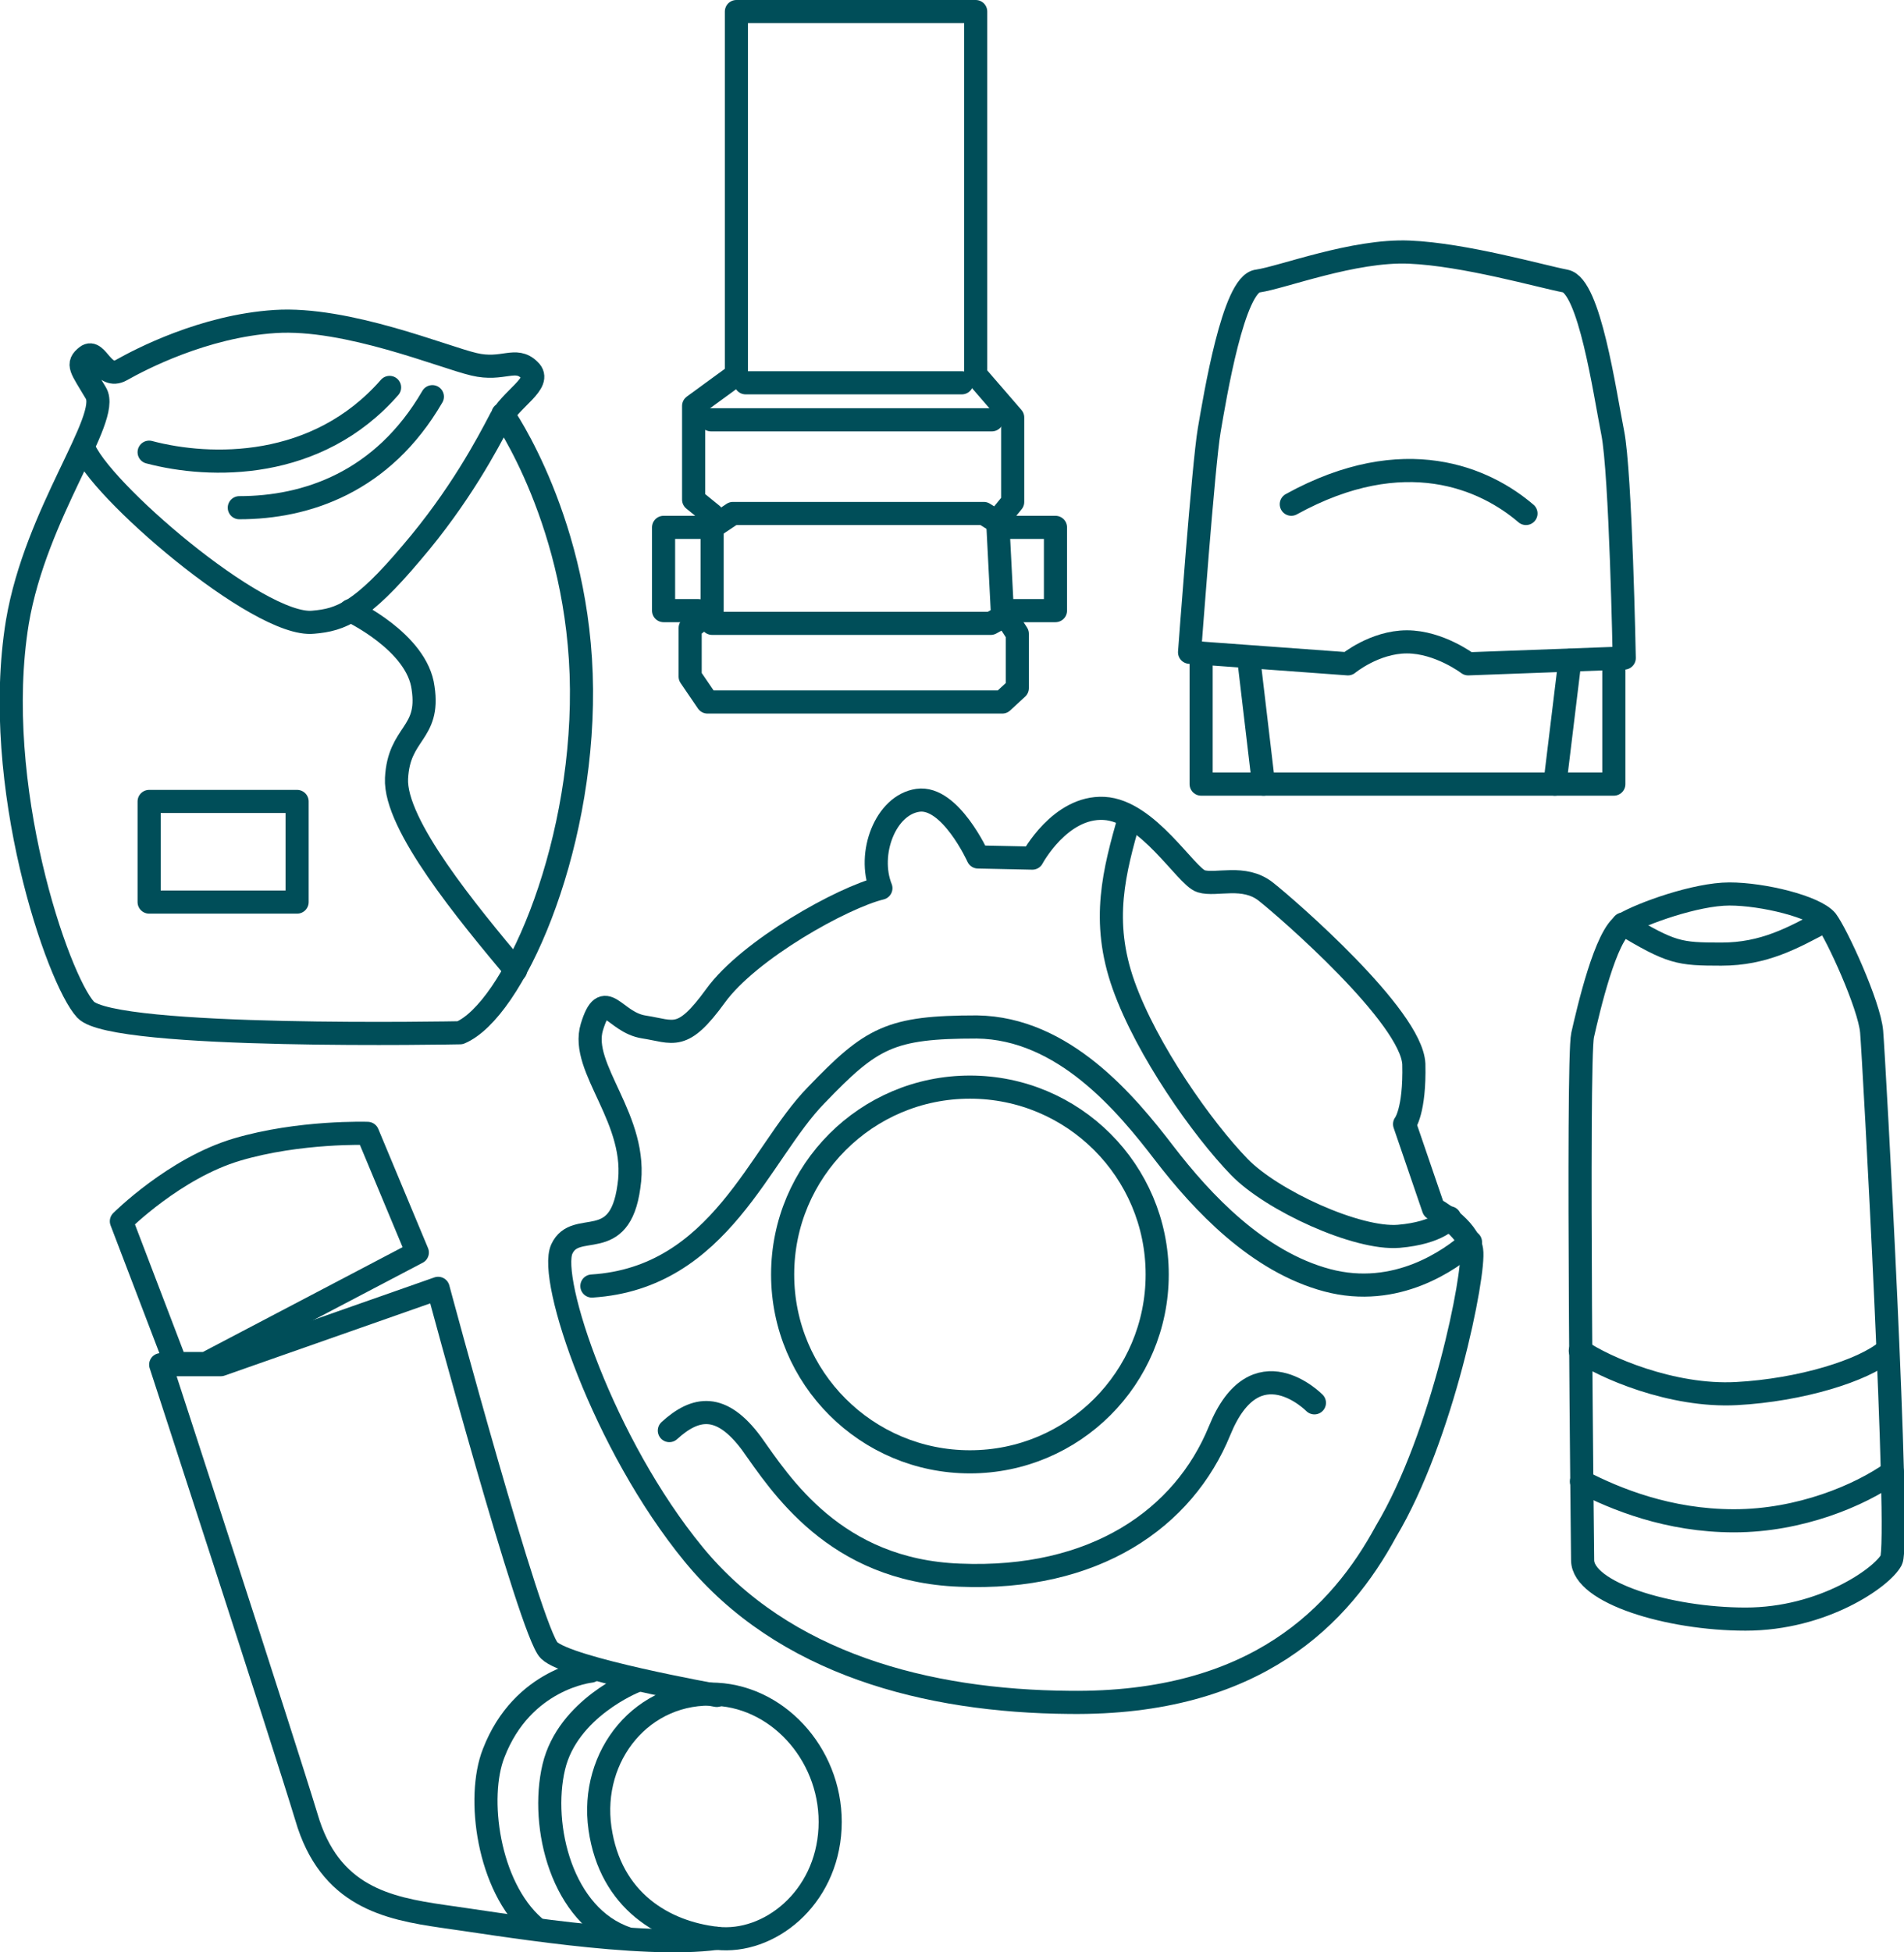
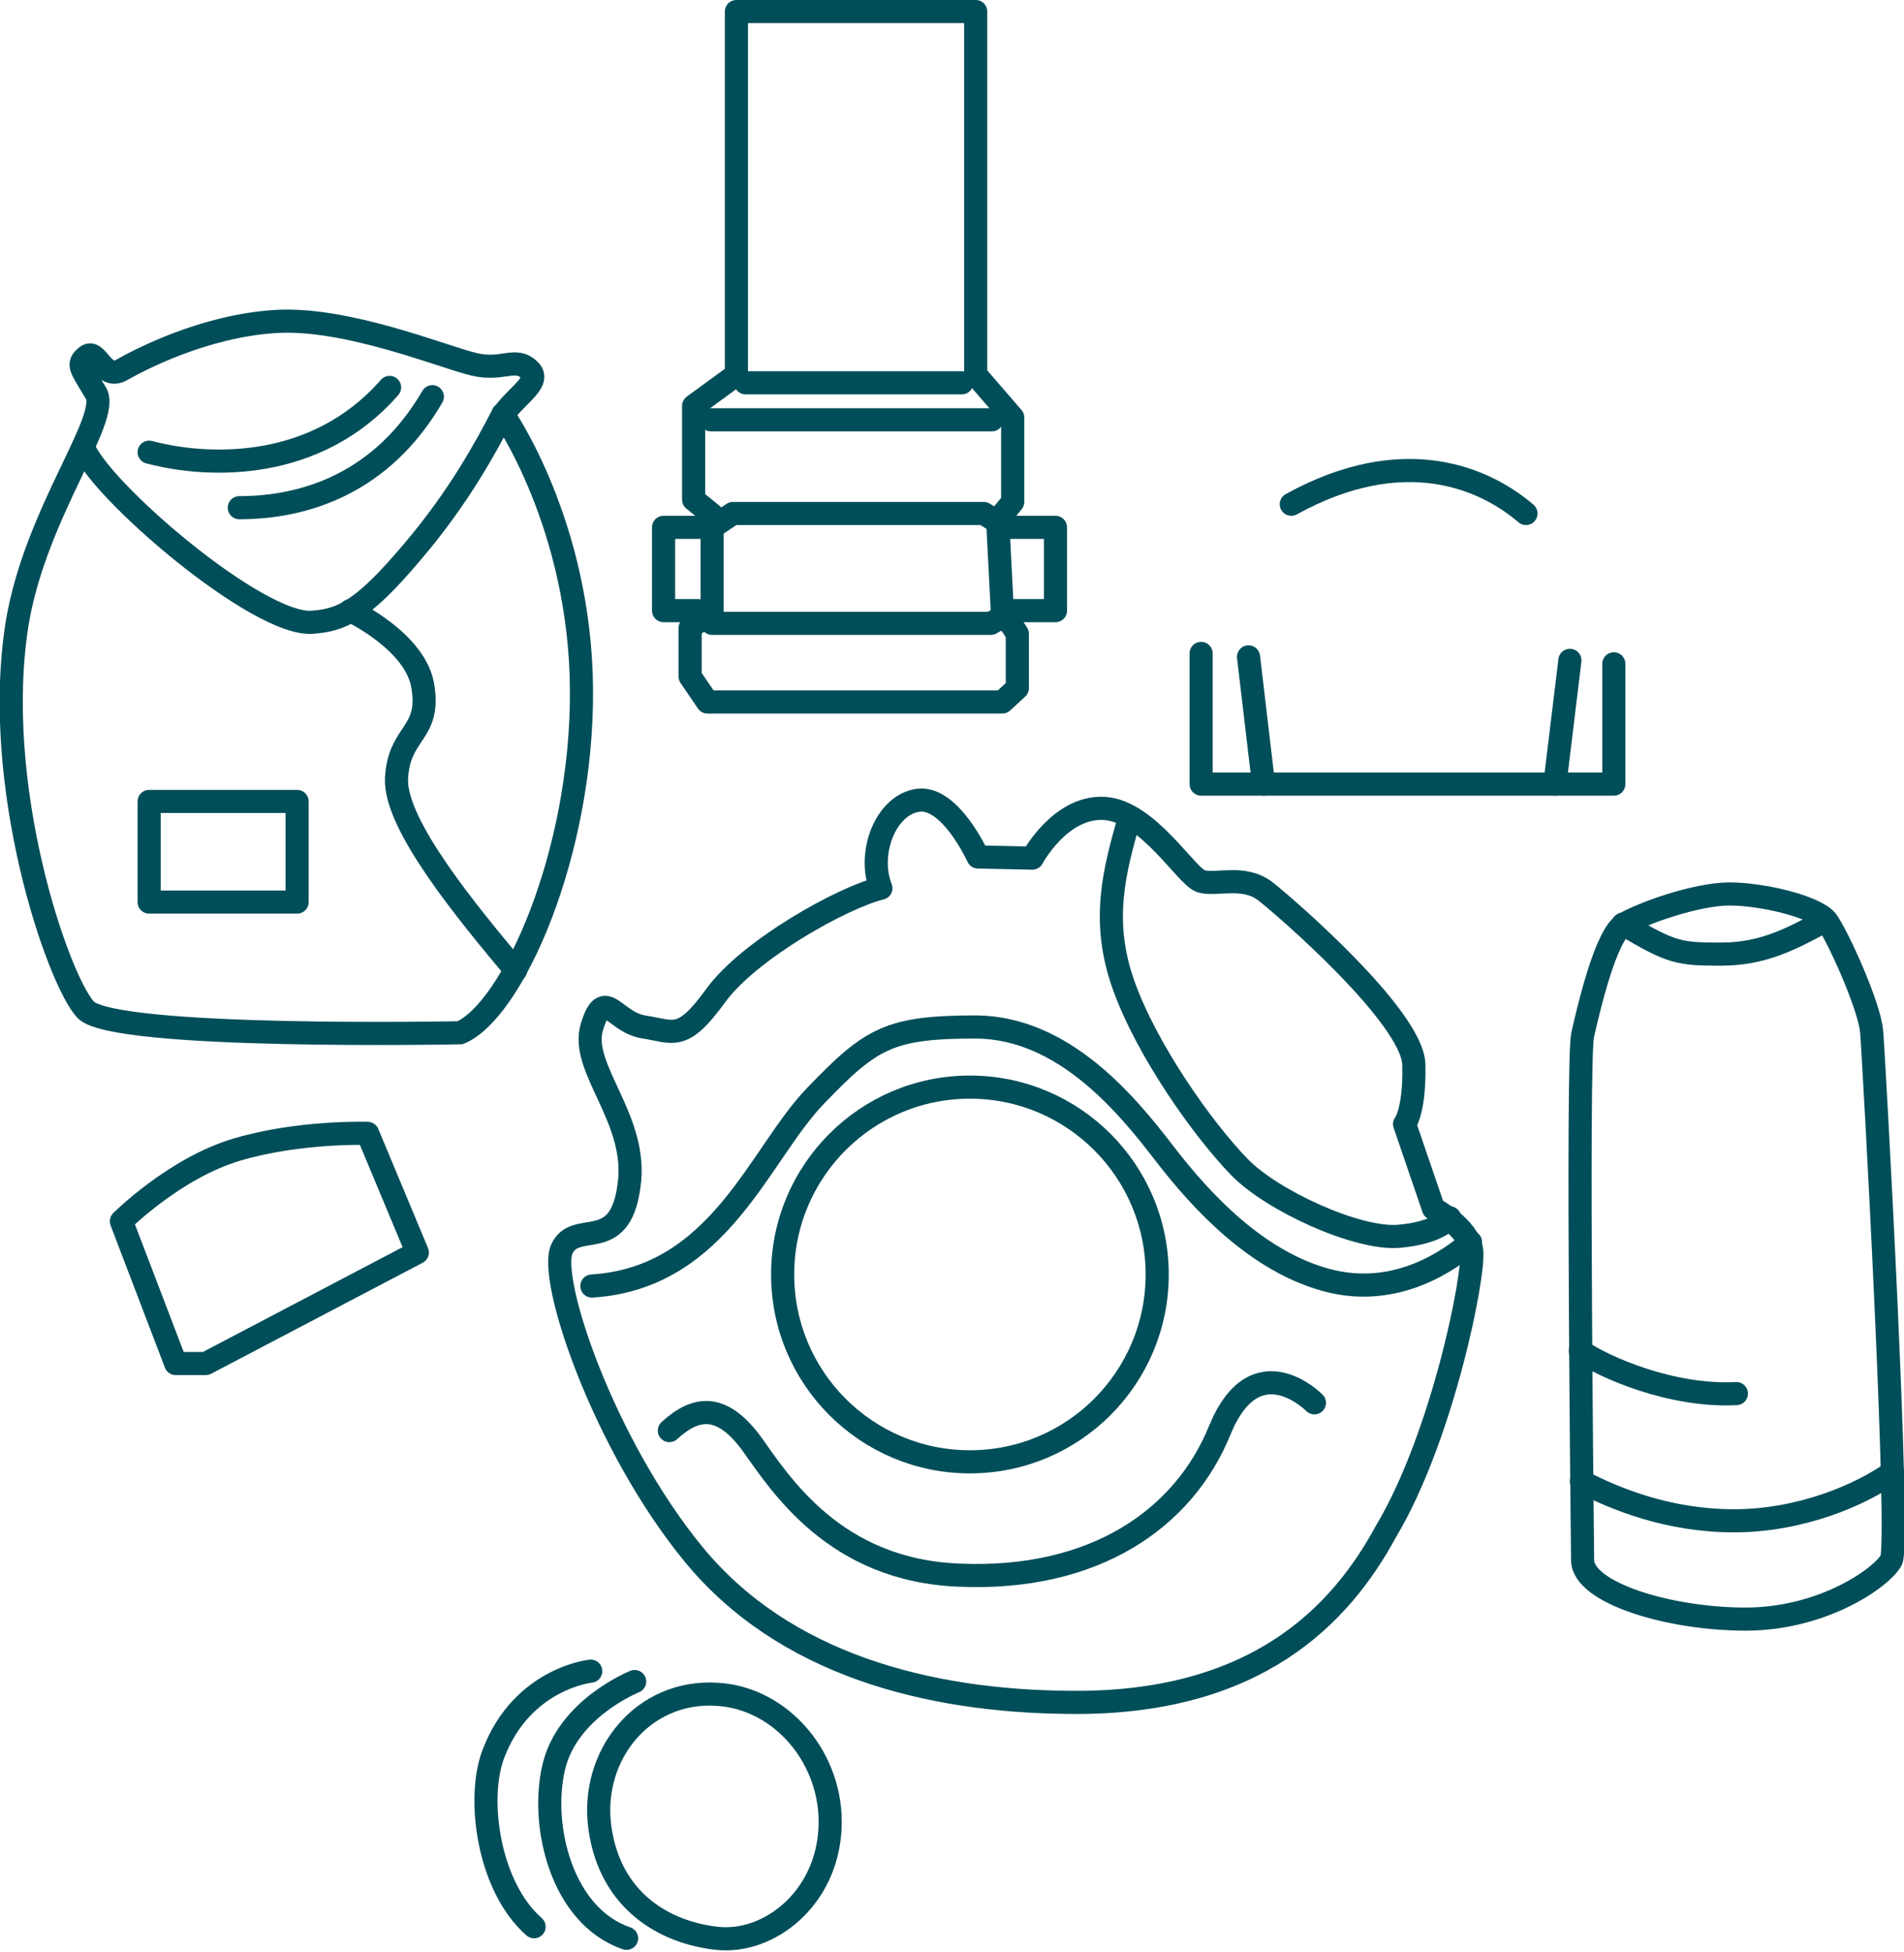
<svg xmlns="http://www.w3.org/2000/svg" version="1.1" id="Ebene_1" x="0px" y="0px" viewBox="0 0 164.7 168.8" style="enable-background:new 0 0 164.7 168.8;" xml:space="preserve">
  <style type="text/css">
	.st0{fill:none;stroke:#004E59;stroke-width:2;stroke-linecap:round;stroke-linejoin:round;stroke-miterlimit:22.926;}
</style>
  <g>
    <path class="st0" d="M136.9,134.9c0,0-0.5-43.2,0-45.4c0.5-2.2,2-8.7,3.6-9.6c1.5-0.9,6.2-2.6,9.1-2.6c2.9,0,7.4,1.1,8.4,2.3   c0.9,1.2,3.7,7.3,3.9,9.6c0.2,2.3,2.5,44.2,1.7,45.7c-0.8,1.5-5.9,5.1-12.6,5.1S136.9,137.7,136.9,134.9z" />
-     <path class="st0" d="M136.7,116.8c2,1.4,7.9,4,13.5,3.7c5.6-0.3,11-2,13-3.7" />
+     <path class="st0" d="M136.7,116.8c2,1.4,7.9,4,13.5,3.7" />
    <path class="st0" d="M136.8,128.1c2.9,1.5,7.5,3.4,13.2,3.4s10.9-2.2,13.7-4.2" />
    <path class="st0" d="M140.4,79.9c4.2,2.5,4.8,2.6,8.5,2.6s6.2-1.4,9-2.9" />
    <path class="st0" d="M62,146.5c-6.4-0.4-11,5.3-10.1,11.6s5.6,9,10.1,9.5c4.5,0.5,9.5-3.4,9.8-9.5C72.1,152.1,67.6,146.8,62,146.5z   " />
-     <path class="st0" d="M62,167.6c-6.6,0.9-19.3-1.3-23.7-1.9c-4.8-0.7-9.8-1.7-11.8-8.6c-2.1-6.9-12.6-39.1-12.6-39.1h5.2l18.8-6.6   c0,0,8,29.8,9.6,31.3c1.6,1.6,14.5,3.9,14.5,3.9" />
    <path class="st0" d="M46.2,166.6c-4-3.5-5-11.2-3.5-15c2.5-6.5,8.4-7.1,8.4-7.1" />
    <path class="st0" d="M54.2,167.6c-5.6-1.9-7.5-9.7-6.3-14.8c1.2-5.1,7-7.4,7-7.4" />
    <path class="st0" d="M15.2,117.9l-4.7-12.3c0,0,4.6-4.6,10-6.2S31.8,98,31.8,98l4.3,10.3l-18.3,9.6H15.2z" />
    <path class="st0" d="M7.2,38.6c1.1,3.5,15.2,15.7,19.9,15.2c2.4-0.2,4.2-0.9,8.5-6c4.2-4.9,6.6-9.5,7.6-11.4   c0.9-1.9,3.8-3.3,2.6-4.4c-1.2-1.2-2.3,0.1-4.8-0.5c-2.6-0.6-11-4.1-17.2-3.7S12.1,31.1,10.5,32s-2.1-1.9-3-1.2S7,31.8,8.3,34   S3.1,44.3,1.5,53.8c-2.3,14.1,3.5,30.9,5.9,33.5s32.4,2,32.4,2c4.5-1.9,10.6-15.4,10.5-29.7c-0.1-14.3-6.8-23.8-6.8-23.8" />
    <rect x="12.9" y="69.3" class="st0" width="12.8" height="8.7" />
    <path class="st0" d="M44.6,83.9c-4.1-4.9-10.5-12.6-10.3-16.6s2.9-3.8,2.3-7.8c-0.5-4-6.3-6.7-6.3-6.7" />
    <path class="st0" d="M20.7,43.9c5.8,0,12.4-2.2,16.7-9.6" />
    <path class="st0" d="M12.9,39.1c5.3,1.4,14.5,1.6,20.8-5.6" />
    <path class="st0" d="M92.5,147.2c-12.3-0.1-24.7-3.3-32.5-12.8S47.4,110.6,48.6,108c1.2-2.6,5,0.5,5.8-5.4   c0.9-5.8-4.3-10.2-3.2-13.8c1.1-3.6,1.9-0.4,4.5,0c2.6,0.4,3.3,1.3,6.2-2.7s11-8.5,14.3-9.3c-1.2-3,0.4-7.2,3.2-7.6   c2.8-0.4,5.2,4.9,5.2,4.9l4.7,0.1c0,0,2.4-4.5,6.2-4.3c3.8,0.2,7.1,5.9,8.4,6.3s3.7-0.6,5.6,0.9c1.9,1.5,12.6,10.8,12.8,14.9   c0.1,4.1-0.8,5.2-0.8,5.2l2.5,7.3c0,0,3,1.6,3.3,3.6c0.3,2-2.5,16.1-7.4,24.3C116,139.6,108.7,147.4,92.5,147.2z" />
    <path class="st0" d="M97.7,70.7c-1.3,4.6-2.5,8.9-0.5,14.5c2,5.6,6.8,12.4,10,15.7c2.8,2.9,10.2,6.3,13.8,6   c3.5-0.3,4.4-1.6,4.4-1.6" />
    <path class="st0" d="M127.2,107.4c-1.7,1.5-6.4,4.9-12.4,3.3s-10.8-6.7-14.1-11c-3.3-4.3-8.7-10.8-16.2-10.9   c-7.5,0-9.1,0.9-13.9,5.9c-4.9,5-8.3,15.8-19.4,16.5" />
    <circle class="st0" cx="83.9" cy="110.2" r="16.2" />
    <path class="st0" d="M57.9,123.7c2.3-2.1,4.5-2.4,7.1,1.1c2.5,3.5,7.2,11,18,11.4c11.7,0.5,19.4-4.9,22.5-12.5   c3.1-7.6,8.2-2.4,8.2-2.4" />
    <polygon class="st0" points="63.7,32.4 63.7,1 84.4,1 84.4,32.4 87.6,36.1 87.6,43.4 86.3,45 86.7,52.8 88,54.8 88,59.5 86.7,60.7    61.2,60.7 59.7,58.5 59.7,54.3 61.6,52.8 61.6,44.5 60,43.2 60,35.1  " />
    <polygon class="st0" points="61.6,45.6 57.4,45.6 57.4,52.8 60.4,52.8 61.6,53.9 85.7,53.9 87.7,52.8 91.3,52.8 91.3,45.6 87,45.6    85.1,44.4 63.4,44.4  " />
    <line class="st0" x1="61.5" y1="36.3" x2="85.8" y2="36.3" />
    <line class="st0" x1="64.5" y1="33.1" x2="83.2" y2="33.1" />
-     <path class="st0" d="M102.9,56.4c0,0,1.2-16.3,1.7-19.2s2.1-12.7,4.2-12.9c2.1-0.3,8.3-2.7,13.1-2.5s11.4,2.1,13.5,2.5   c2.1,0.4,3.4,9.6,4.1,13.1c0.7,3.5,1,19.5,1,19.5L127,57.4c0,0-2.5-1.9-5.3-1.9s-5.1,1.9-5.1,1.9L102.9,56.4z" />
    <polyline class="st0" points="103.9,56.5 103.9,67.8 139.6,67.8 139.6,57.4  " />
    <line class="st0" x1="108" y1="56.8" x2="109.3" y2="67.8" />
    <line class="st0" x1="135.8" y1="57.1" x2="134.5" y2="67.8" />
    <path class="st0" d="M111.7,43.6c9.8-5.4,16.8-2.2,20.3,0.8" />
  </g>
</svg>